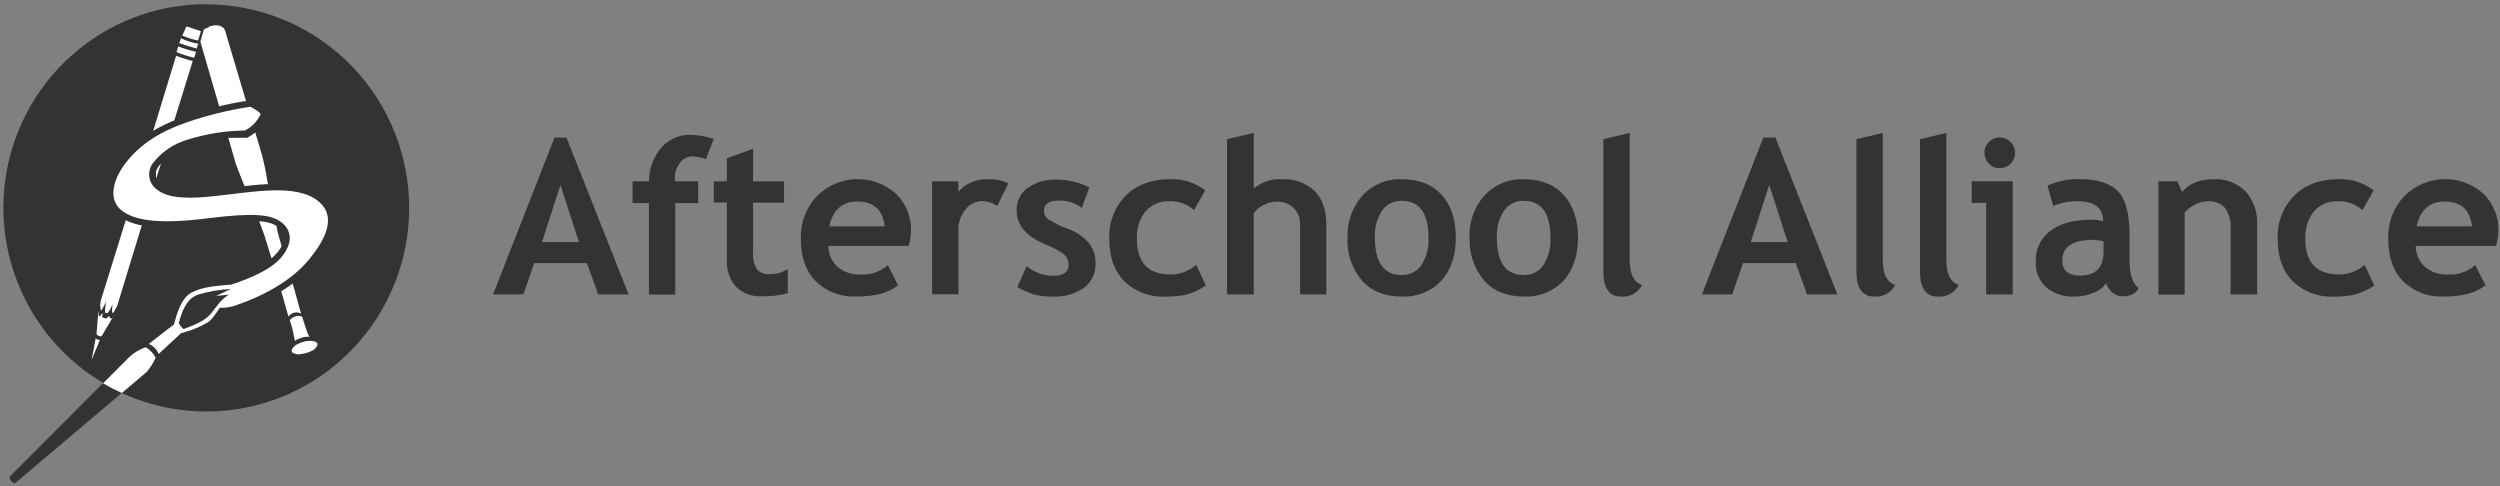
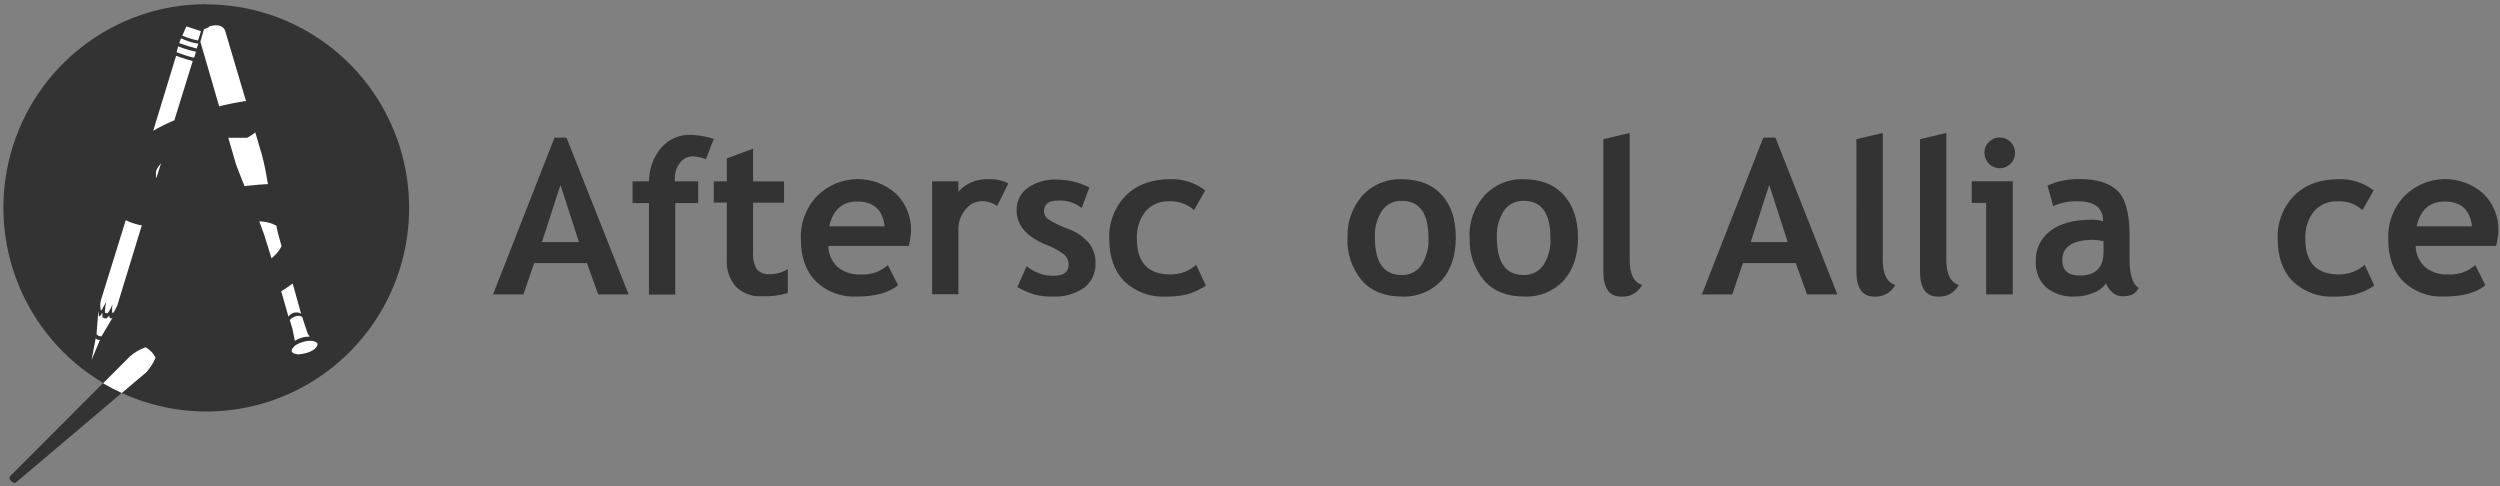
<svg xmlns="http://www.w3.org/2000/svg" height="100" viewBox="0 0 514 100" width="514">
  <rect x="0" y="0" width="514" height="100" fill="#808080" stroke="none" />
  <g fill="none" fill-rule="evenodd">
    <g fill="#333">
      <path d="m122.985 60.535-2.309-6.446h-10.852l-2.21 6.446h-6.245l12.638-32.238h2.466l12.766 32.238zm-7.754-22.515-3.808 11.752h7.606z" />
      <path d="m145.143 32.723c-.873-.33-1.791-.527-2.723-.584-1.031.005-2.0.496-2.614 1.327-.722.928-1.099 2.08-1.065 3.257v.554h4.805v4.475h-4.716v18.812h-5.406v-18.812h-3.374v-4.475h3.394c-.013-2.539.883-4.999 2.526-6.931 1.536-1.75 3.775-2.714 6.097-2.624 1.594.053 3.173.336 4.686.842l-1.598 4.129z" />
      <path d="m149.435 41.644h-2.683v-4.366h2.683v-4.723l5.397-1.98v6.723h6.373v4.366h-6.373v10.188c-.108 1.229.168 2.461.789 3.525.699.746 1.71 1.114 2.723.99 1.287.007 2.548-.361 3.631-1.059v4.95c-1.74.501-3.548.721-5.357.653-1.975.127-3.911-.592-5.327-1.98-1.325-1.545-1.991-3.551-1.855-5.584z" />
      <path d="m186.855 50.564h-16.555c.013 1.646.706 3.213 1.914 4.327 1.328 1.08 3.009 1.626 4.716 1.535 2.053.145 4.077-.548 5.614-1.921l2.101 4.139c-1.894 1.554-4.745 2.327-8.524 2.327-3.101.164-6.132-.964-8.376-3.119-2.052-2.069-3.088-4.95-3.088-8.693-.142-3.311 1.082-6.535 3.384-8.911 4.455-4.41 11.561-4.58 16.219-.386 2.041 2.021 3.147 4.807 3.048 7.683-.055 1.002-.207 1.997-.454 2.97zm-16.357-4.03h11.375c-.368-3.399-2.24-5.099-5.614-5.099-3.085 0-5.005 1.7-5.762 5.099z" />
      <path d="m205.028 42.347c-.938-.646-2.049-.991-3.187-.99-1.313.033-2.54.663-3.335 1.713-.984 1.172-1.504 2.666-1.46 4.198v13.238h-5.406v-23.228h5.406v2.129c1.529-1.711 3.739-2.648 6.028-2.554 1.462-.084 2.922.205 4.242.842z" />
      <path d="m209.152 59.04 1.924-4.317c1.54 1.28 3.476 1.98 5.475 1.98 2.101 0 3.157-.762 3.157-2.257.015-.838-.348-1.638-.987-2.178-1.135-.831-2.38-1.498-3.7-1.98-3.999-1.65-5.998-3.98-5.998-6.99-.072-1.853.792-3.618 2.299-4.693 1.72-1.183 3.777-1.774 5.86-1.683 2.359-.009 4.686.547 6.788 1.624l-1.559 4.218c-1.404-1.095-3.158-1.637-4.933-1.525-1.894 0-2.841.752-2.841 2.257.035.653.38 1.249.927 1.604 1.237.792 2.561 1.436 3.946 1.921 1.698.585 3.213 1.61 4.39 2.97.911 1.182 1.385 2.645 1.342 4.139.073 1.929-.773 3.778-2.279 4.98-1.902 1.333-4.195 1.989-6.511 1.861-1.245.033-2.488-.097-3.7-.386-1.246-.383-2.447-.901-3.581-1.545z" />
      <path d="m247.805 39.129-2.309 4.059c-1.4-1.247-3.231-1.894-5.101-1.802-1.846-.087-3.633.666-4.864 2.05-1.268 1.612-1.903 3.633-1.786 5.683 0 4.871 2.302 7.307 6.906 7.307 1.949.019 3.836-.686 5.298-1.98l1.973 4.277c-1.265.844-2.657 1.476-4.124 1.871-1.37.276-2.766.406-4.163.386-3.132.17-6.195-.966-8.465-3.139-2.072-2.089-3.108-5-3.108-8.713-.147-3.314 1.082-6.54 3.394-8.911 2.269-2.257 5.357-3.386 9.264-3.386 2.531-.059 5.006.744 7.024 2.277z" />
-       <path d="m267.3 60.535v-14.327c.056-1.287-.431-2.538-1.342-3.446-.943-.894-2.207-1.366-3.502-1.307-.95.013-1.882.261-2.713.723-.796.365-1.477.94-1.973 1.663v16.693h-5.495v-31.921l5.495-1.287v11.436c1.61-1.353 3.675-2.036 5.771-1.911 2.483-.149 4.92.723 6.748 2.416 1.598 1.611 2.397 3.921 2.397 6.931v14.327z" />
      <path d="m277.057 48.851c-.13-3.172.966-6.272 3.058-8.653 2.075-2.249 5.028-3.472 8.08-3.347 3.525 0 6.261 1.069 8.208 3.208 1.973 2.139 2.91 5.079 2.91 8.792 0 3.713-.987 6.653-2.96 8.842-2.108 2.236-5.086 3.433-8.149 3.277-3.512 0-6.255-1.099-8.208-3.307-2.053-2.461-3.11-5.606-2.96-8.812zm5.623 0c0 5.129 1.838 7.693 5.515 7.693 1.584.054 3.09-.689 4.015-1.98 1.088-1.69 1.607-3.685 1.48-5.693 0-5.05-1.832-7.574-5.495-7.574-1.587-.054-3.096.688-4.025 1.98-1.08 1.649-1.603 3.604-1.49 5.574z" />
      <path d="m302.125 48.851c-.131-3.174.968-6.276 3.068-8.653 2.075-2.249 5.028-3.472 8.08-3.347 3.519 0 6.252 1.069 8.198 3.208 1.973 2.139 2.96 5.079 2.96 8.792 0 3.713-.987 6.653-2.96 8.842-2.104 2.235-5.079 3.433-8.139 3.277-3.512 0-6.255-1.099-8.208-3.307-2.053-2.461-3.11-5.606-2.96-8.812zm5.633 0c0 5.129 1.838 7.693 5.515 7.693 1.584.053 3.089-.69 4.015-1.98 1.088-1.69 1.607-3.685 1.48-5.693 0-5.05-1.832-7.574-5.495-7.574-1.587-.054-3.096.688-4.025 1.98-1.08 1.649-1.603 3.604-1.49 5.574z" />
      <path d="m329.651 28.614 5.416-1.287v26.139c0 2.871.848 4.578 2.545 5.119-.819 1.589-2.505 2.532-4.282 2.396-2.447 0-3.68-1.713-3.68-5.129z" />
      <path d="m371.52 60.535-2.318-6.446h-10.852l-2.2 6.446h-6.245l12.628-32.238h2.496l12.737 32.238zm-7.764-22.515-3.808 11.752h7.606z" />
      <path d="m381.682 28.614 5.416-1.287v26.139c0 2.871.852 4.578 2.555 5.119-.823 1.585-2.506 2.527-4.282 2.396-2.46 0-3.69-1.71-3.69-5.129z" />
      <path d="m394.754 28.614 5.416-1.287v26.139c0 2.871.852 4.578 2.555 5.119-.826 1.587-2.513 2.528-4.292 2.396-2.447 0-3.68-1.713-3.68-5.129z" />
      <path d="m411.141 28.267c1.275-.004 2.426.764 2.916 1.945.49 1.181.221 2.542-.68 3.447-.901.905-2.257 1.174-3.434.683-1.177-.491-1.942-1.647-1.938-2.926-.019-.836.314-1.641.918-2.218.58-.604 1.384-.941 2.22-.931zm-2.792 32.267v-18.812h-2.96v-4.455h8.435v23.257z" />
      <path d="m433.013 58.218c-.631.914-1.532 1.606-2.575 1.98-1.208.514-2.506.776-3.818.772-2.138.134-4.248-.536-5.919-1.881-1.476-1.362-2.263-3.318-2.141-5.327-.104-2.479 1.028-4.846 3.019-6.317 1.973-1.525 4.874-2.277 8.583-2.277.757.013 1.51.122 2.24.327 0-2.733-1.717-4.109-5.17-4.109-1.754-.069-3.499.27-5.101.99l-1.164-4.218c2.085-.94 4.355-1.396 6.64-1.337 3.532 0 6.117.812 7.764 2.416 1.648 1.604 2.466 4.673 2.466 9.178v4.95c0 3.099.622 5.04 1.865 5.842-.304.65-.839 1.162-1.5 1.436-.607.19-1.239.284-1.874.277-.788.002-1.544-.312-2.101-.871-.577-.504-1.009-1.154-1.253-1.881zm-.523-8.624c-.684-.158-1.381-.254-2.082-.287-4.262 0-6.403 1.406-6.403 4.218 0 2.079 1.204 3.129 3.611 3.129 3.256 0 4.874-1.634 4.874-4.891z" />
-       <path d="m458.614 60.535v-13.436c.129-1.533-.272-3.065-1.135-4.337-.951-.99-2.296-1.495-3.66-1.376-.886.02-1.755.251-2.535.673-.822.388-1.545.96-2.111 1.673v16.832h-5.406v-23.287h3.887l.987 2.178c1.473-1.729 3.644-2.597 6.511-2.604 2.425-.129 4.793.773 6.521 2.485 1.684 1.899 2.543 4.394 2.387 6.931v14.267z" />
      <path d="m488.034 39.129-2.309 4.059c-1.4-1.247-3.231-1.894-5.101-1.802-1.846-.087-3.633.666-4.864 2.05-1.268 1.612-1.903 3.633-1.786 5.683 0 4.871 2.302 7.307 6.906 7.307 1.949.019 3.836-.686 5.298-1.98l1.973 4.277c-1.264.846-2.657 1.478-4.124 1.871-1.37.276-2.766.406-4.163.386-3.132.17-6.195-.966-8.465-3.139-2.072-2.089-3.108-5-3.108-8.713-.147-3.314 1.082-6.54 3.394-8.911 2.269-2.257 5.357-3.386 9.264-3.386 2.531-.059 5.006.744 7.024 2.277z" />
      <path d="m513.211 50.564h-16.545c.011 1.645.7 3.211 1.904 4.327 1.328 1.08 3.009 1.626 4.716 1.535 2.056.145 4.083-.547 5.623-1.921l2.092 4.139c-1.894 1.558-4.732 2.333-8.514 2.327-3.104.165-6.138-.964-8.386-3.119-2.052-2.073-3.078-4.97-3.078-8.693-.142-3.311 1.082-6.535 3.384-8.911 4.455-4.41 11.561-4.58 16.219-.386 2.041 2.021 3.147 4.807 3.048 7.683-.055 1.003-.21 1.998-.464 2.97zm-16.357-4.03h11.385c-.375-3.399-2.249-5.099-5.623-5.099-3.088 0-5.002 1.703-5.762 5.099z" />
      <path d="m42.353.901c17.064-.026 32.423 10.383 38.772 26.279 6.349 15.896 2.408 34.07-9.949 45.88-12.357 11.81-30.637 14.873-46.147 7.732l-21.941 18.564-.523-.228-.345-.297-.227-.347-.02-.465 19.248-19.287c-16.194-9.577-23.998-28.847-19.052-47.046 4.946-18.199 21.417-30.825 40.214-30.825z" />
    </g>
    <path d="m40.775 8.99-.355.99c-1.194-.307-2.378-.693-3.571-1.119l.365-.99c1.134.553 2.345.93 3.591 1.119zm-.493 1.663-.345 1.188h-.138c-1.172-.275-2.32-.642-3.433-1.099-.109-.05 0-.178 0-.238l.306-1.069v.119c1.176.456 2.387.817 3.621 1.079z" fill="#fff" />
    <path d="m40.735 8.297.562-1.832v-.059l-2.861-.941c-.045-.014-.093-.014-.138 0l-.809 1.861c1.029.449 2.104.781 3.206.99z" fill="#fff" fill-rule="nonzero" />
    <path d="m20.55 69.871-1.717 4.139.839-4.455c.221.247.551.366.878.317z" fill="#fff" />
    <path d="m20.215 64.04-.365 4.624c0 .297.937.624 1.046.436l2.289-3.851s-.237.327-.464.218-.276-.535-.276-.535l-.572.545s-.247 0-.454-.079c-.129-.038-.252-.095-.365-.168v-.911l-.523.713-.217-.069-.059-.921z" fill="#fff" />
    <path d="m25.029 80.792c-1.313-.593-2.593-1.254-3.838-1.98l5.604-5.614c.928-.798 1.999-1.41 3.157-1.802.878.497 1.588 1.245 2.042 2.149-.467 1.084-1.103 2.087-1.884 2.97l-5.081 4.297z" fill="#fff" />
-     <path d="m45.293 63.277c1.197.043 2.39-.166 3.502-.614 6.738-2.337 12.214-5.832 15.381-10.119 3.137-4.04 4.844-8.317 1.233-11.208-4.528-3.624-13.319-1.871-20.718-1.079-5.742.653-10.014.644-12.421-1.277-1.705-1.226-2.113-3.598-.918-5.327 1.82-2.399 4.369-4.137 7.261-4.95 3.806-1.192 7.764-1.822 11.75-1.871 1.441-.736 2.586-1.945 3.246-3.426-.625-.605-1.349-1.097-2.141-1.455-4.397.661-8.726 1.718-12.934 3.158-5.298 1.782-9.658 4.465-12.598 8.277-2.841 3.614-3.67 7.683-.987 9.832 2.683 2.149 7.764 2.97 18.084 1.624 8.958-1.089 12.727-.832 14.917.931 2.19 1.762 2.151 4.347 0 6.99-1.973 2.446-5.742 4.188-10.349 5.743-.345.119-.858 0-1.125.099-2.447.228-5.209.446-7.36 1.703l-.404.297-.375.337c-1.361 1.475-2.062 3.842-2.565 5.752l-5.189 4.02c.925.389 1.659 1.129 2.042 2.059l4.607-4.277 1.105-.307c1.541-.465 3.022-1.113 4.41-1.931l.355-.277.345-.307c.634-.759 1.218-1.559 1.746-2.396z" fill="#fff" />
    <path d="m36.759 66.455c.552-2.178 1.5-4.95 3.808-5.832 2.242-.692 4.563-1.095 6.906-1.198l-3.078 1.426 2.654-.277c-.836.528-1.574 1.198-2.18 1.98-.464.604-.918 1.218-1.401 1.812-1.46 1.792-3.67 2.455-5.752 3.307-.217-.257-.908-.931-.937-1.218z" fill="#333" />
    <path d="m42.896 5.495.543-.158c1.273-.376 2.535 0 2.851.99l4.292 14.465h-.257l-.483.079-.474.089-.474.079-.464.089-.454.089-.454.089-.444.089-.444.099-.434.089-.434.099-.385.099-.326.079-3.857-13.277.681-2.396s0 0 0-.059c.237-.238.187-.178.493-.297l.622-.248zm9.53 21.535 1.391 4.683c.478 1.793.86 3.611 1.144 5.446l.148.713h-.444l-.73.05-.73.05-.73.069-.73.069-.73.079-.73.079-.345-.822c-.266-.624-.503-1.267-.809-2.059-.187-.485-.572-1.465-.612-1.604l-1.579-5.446h.266.365.355.365.365.365.355.365.365.72l.987-.604.651-.475zm4.42 19.505.257 1.238c.049.238.375 1.406.789 2.851l-.237.406-.276.426-.316.426-.345.376-.375.386-.414.366-.109.089c-.671-2.178-1.342-4.386-1.47-4.743-.385-1.069-.73-1.98-1.046-2.832h.109.375l.355.05.335.05.316.059.296.059.286.069.257.079.237.079.227.089.217.099.197.099.187.099.168.109zm3.335 11.752 1.717 6.198c-.893-.501-2.019-.235-2.595.614l-1.48-5.208.197-.129.513-.327.503-.337.493-.337.483-.347zm1.973 6.931.612 1.911.533 1.535.365.574c-.595-.043-1.192.035-1.756.228-.456.135-.888.339-1.283.604l-.474-2.366-.582-1.911c.7-.812 2.141-1.149 2.585-.574zm1.884 4.861c1.065.149 1.608.505.987 1.307-.7.99-2.575 1.386-3.66 1.475-1.569-.149-1.894-.772-.622-1.871.485-.301 1.009-.531 1.559-.683.547-.179 1.122-.256 1.697-.228z" fill="#fff" />
    <path d="m24.072 62.95c-.217.267-.543 1.109-.691 1.257-.444.455-.375-.257-.257-1.673-.224.665-.557 1.287-.987 1.842-.128.079-.404-.079-.562-.089.008-.76.1-1.518.276-2.257l-.987 1.772-.178-.05-.079-1.099.109-.832c1.756-5.604 3.305-10.634 5.13-16.525h.069l.385.188.414.168.414.158.434.139.454.139.474.119.483.109h.187zm7.429-36.069c1.588-5.208 3.108-10.139 4.706-15.406.848.337 3.275 1.079 3.414 1.079l-3.779 12.198-.178.069-.483.198-.474.218-.474.218-.464.218-.464.228-.454.238-.444.238-.444.248-.424.257zm1.618 6.683-.987 3.089v-.059l-.069-.228v-.228-.228-.267-.228l.049-.248.089-.257.128-.257.187-.307.257-.356.286-.347.099-.109z" fill="#fff" />
  </g>
</svg>